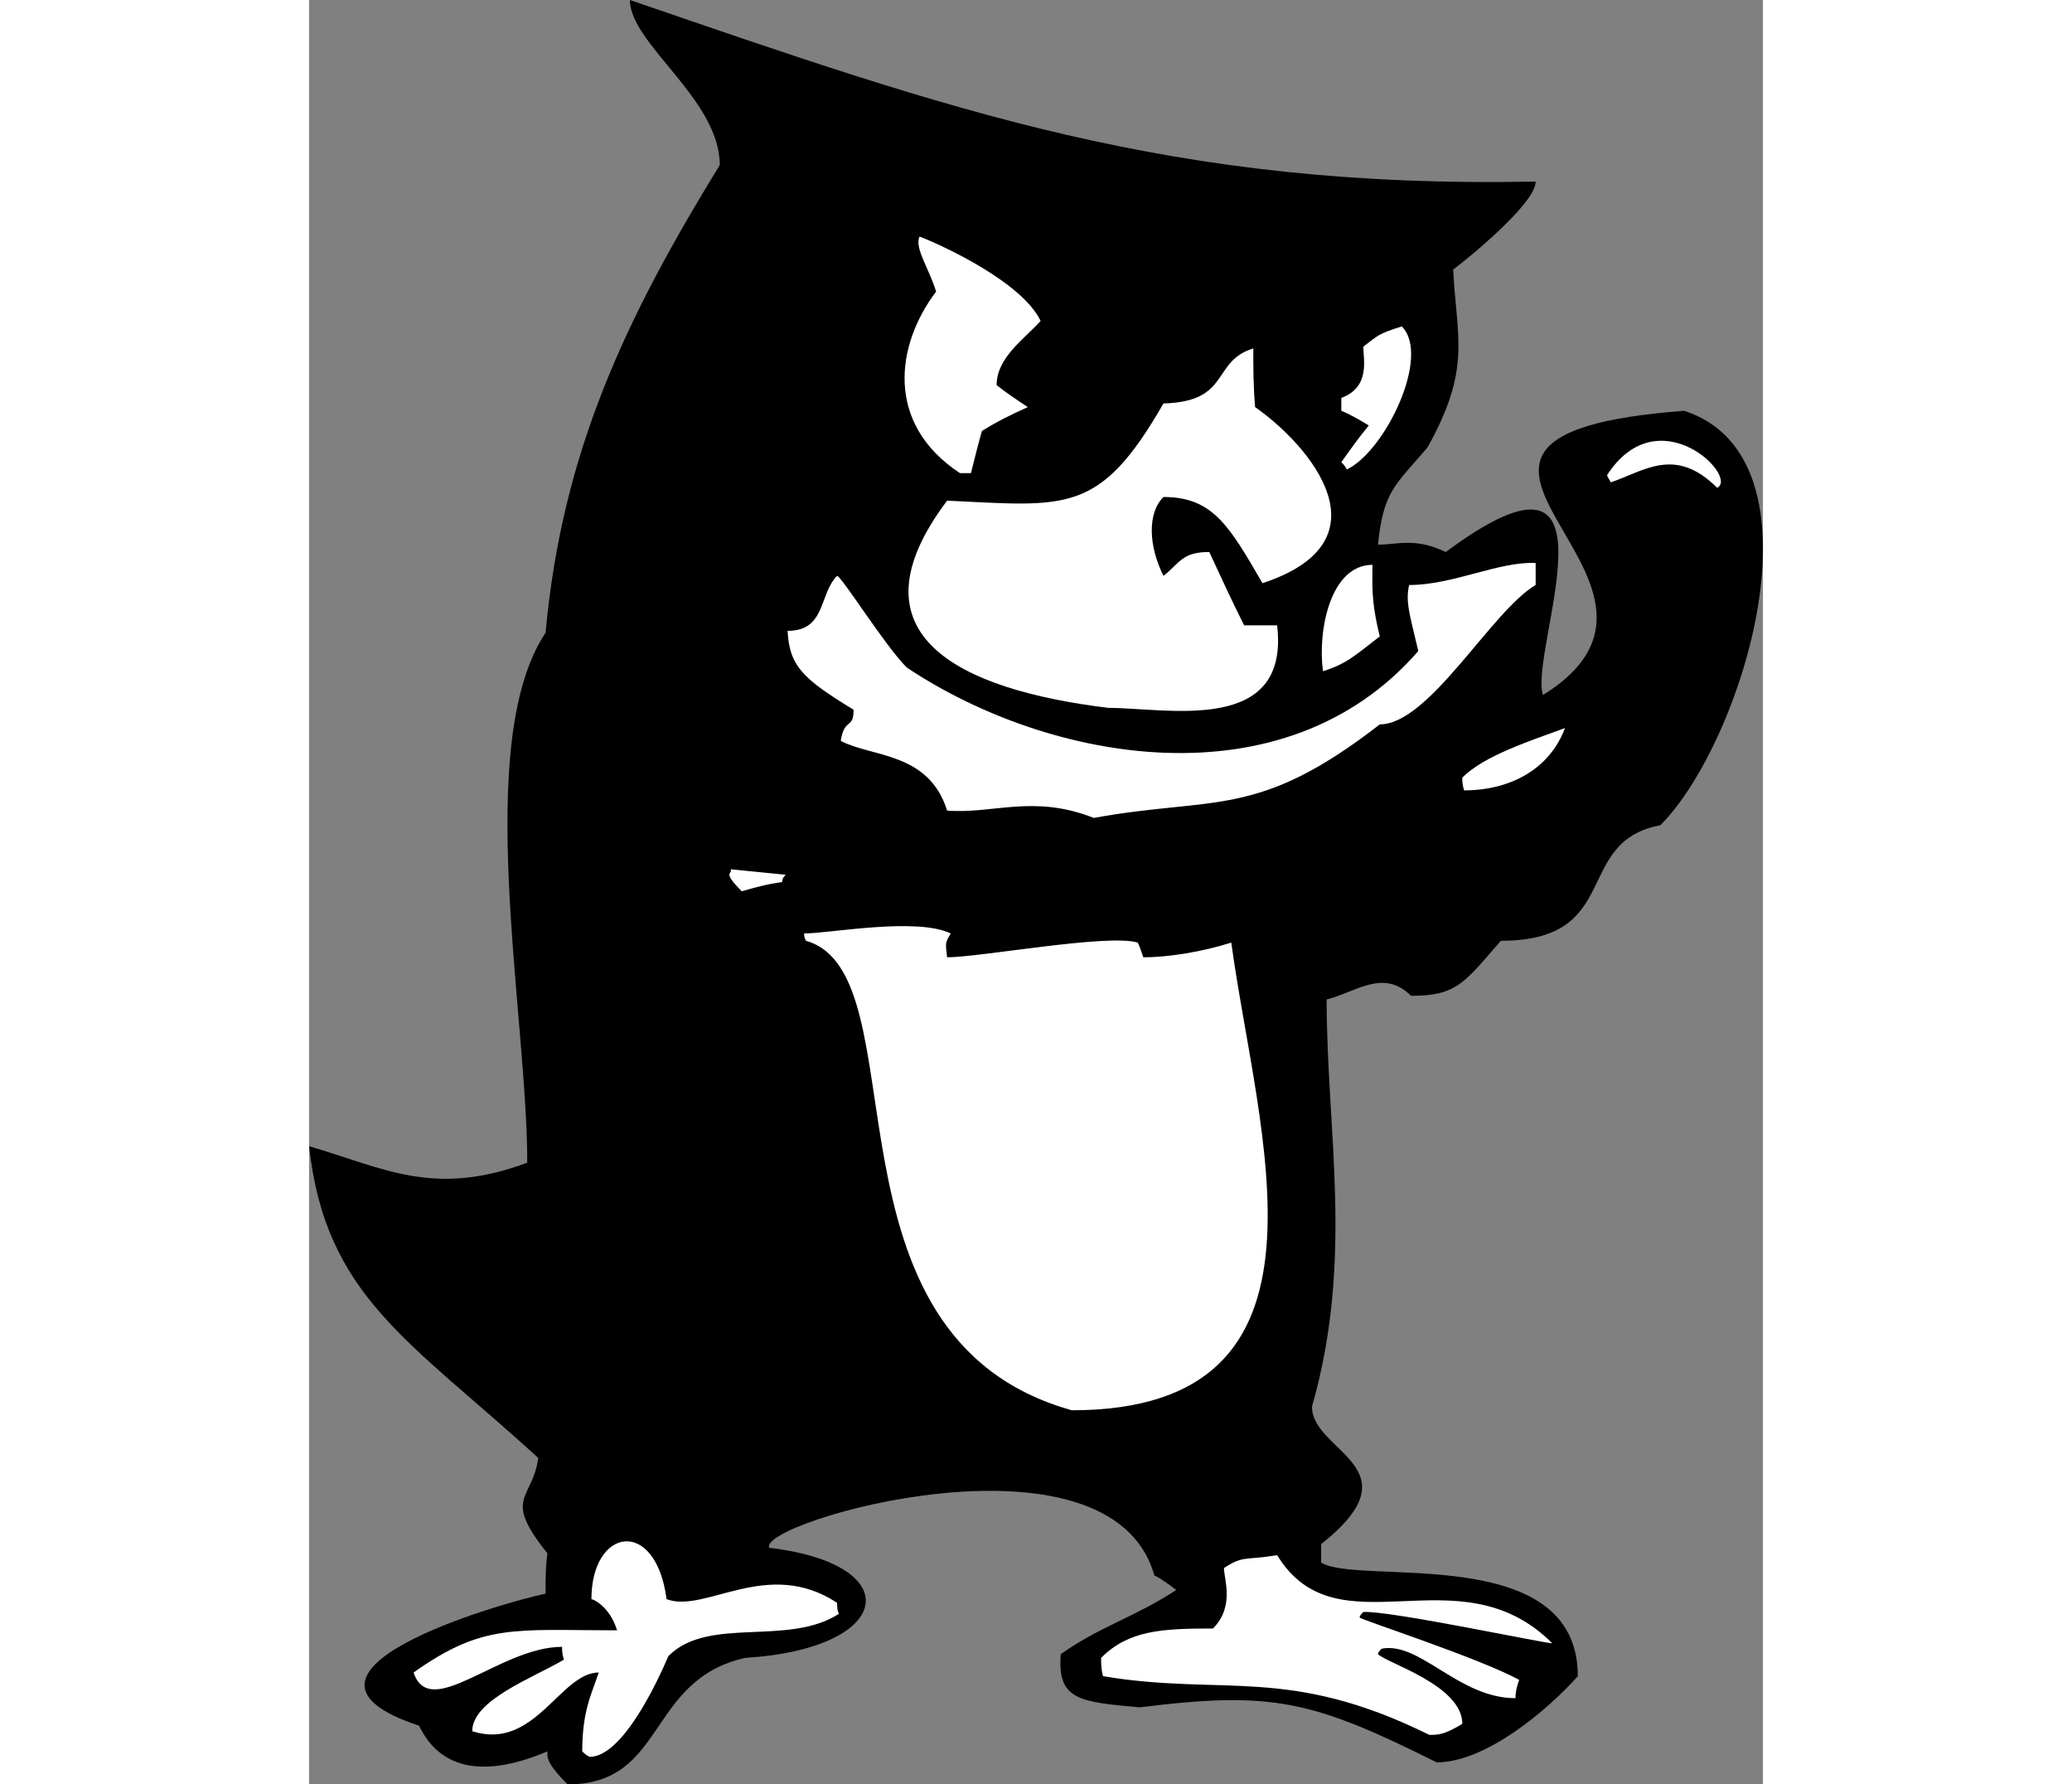
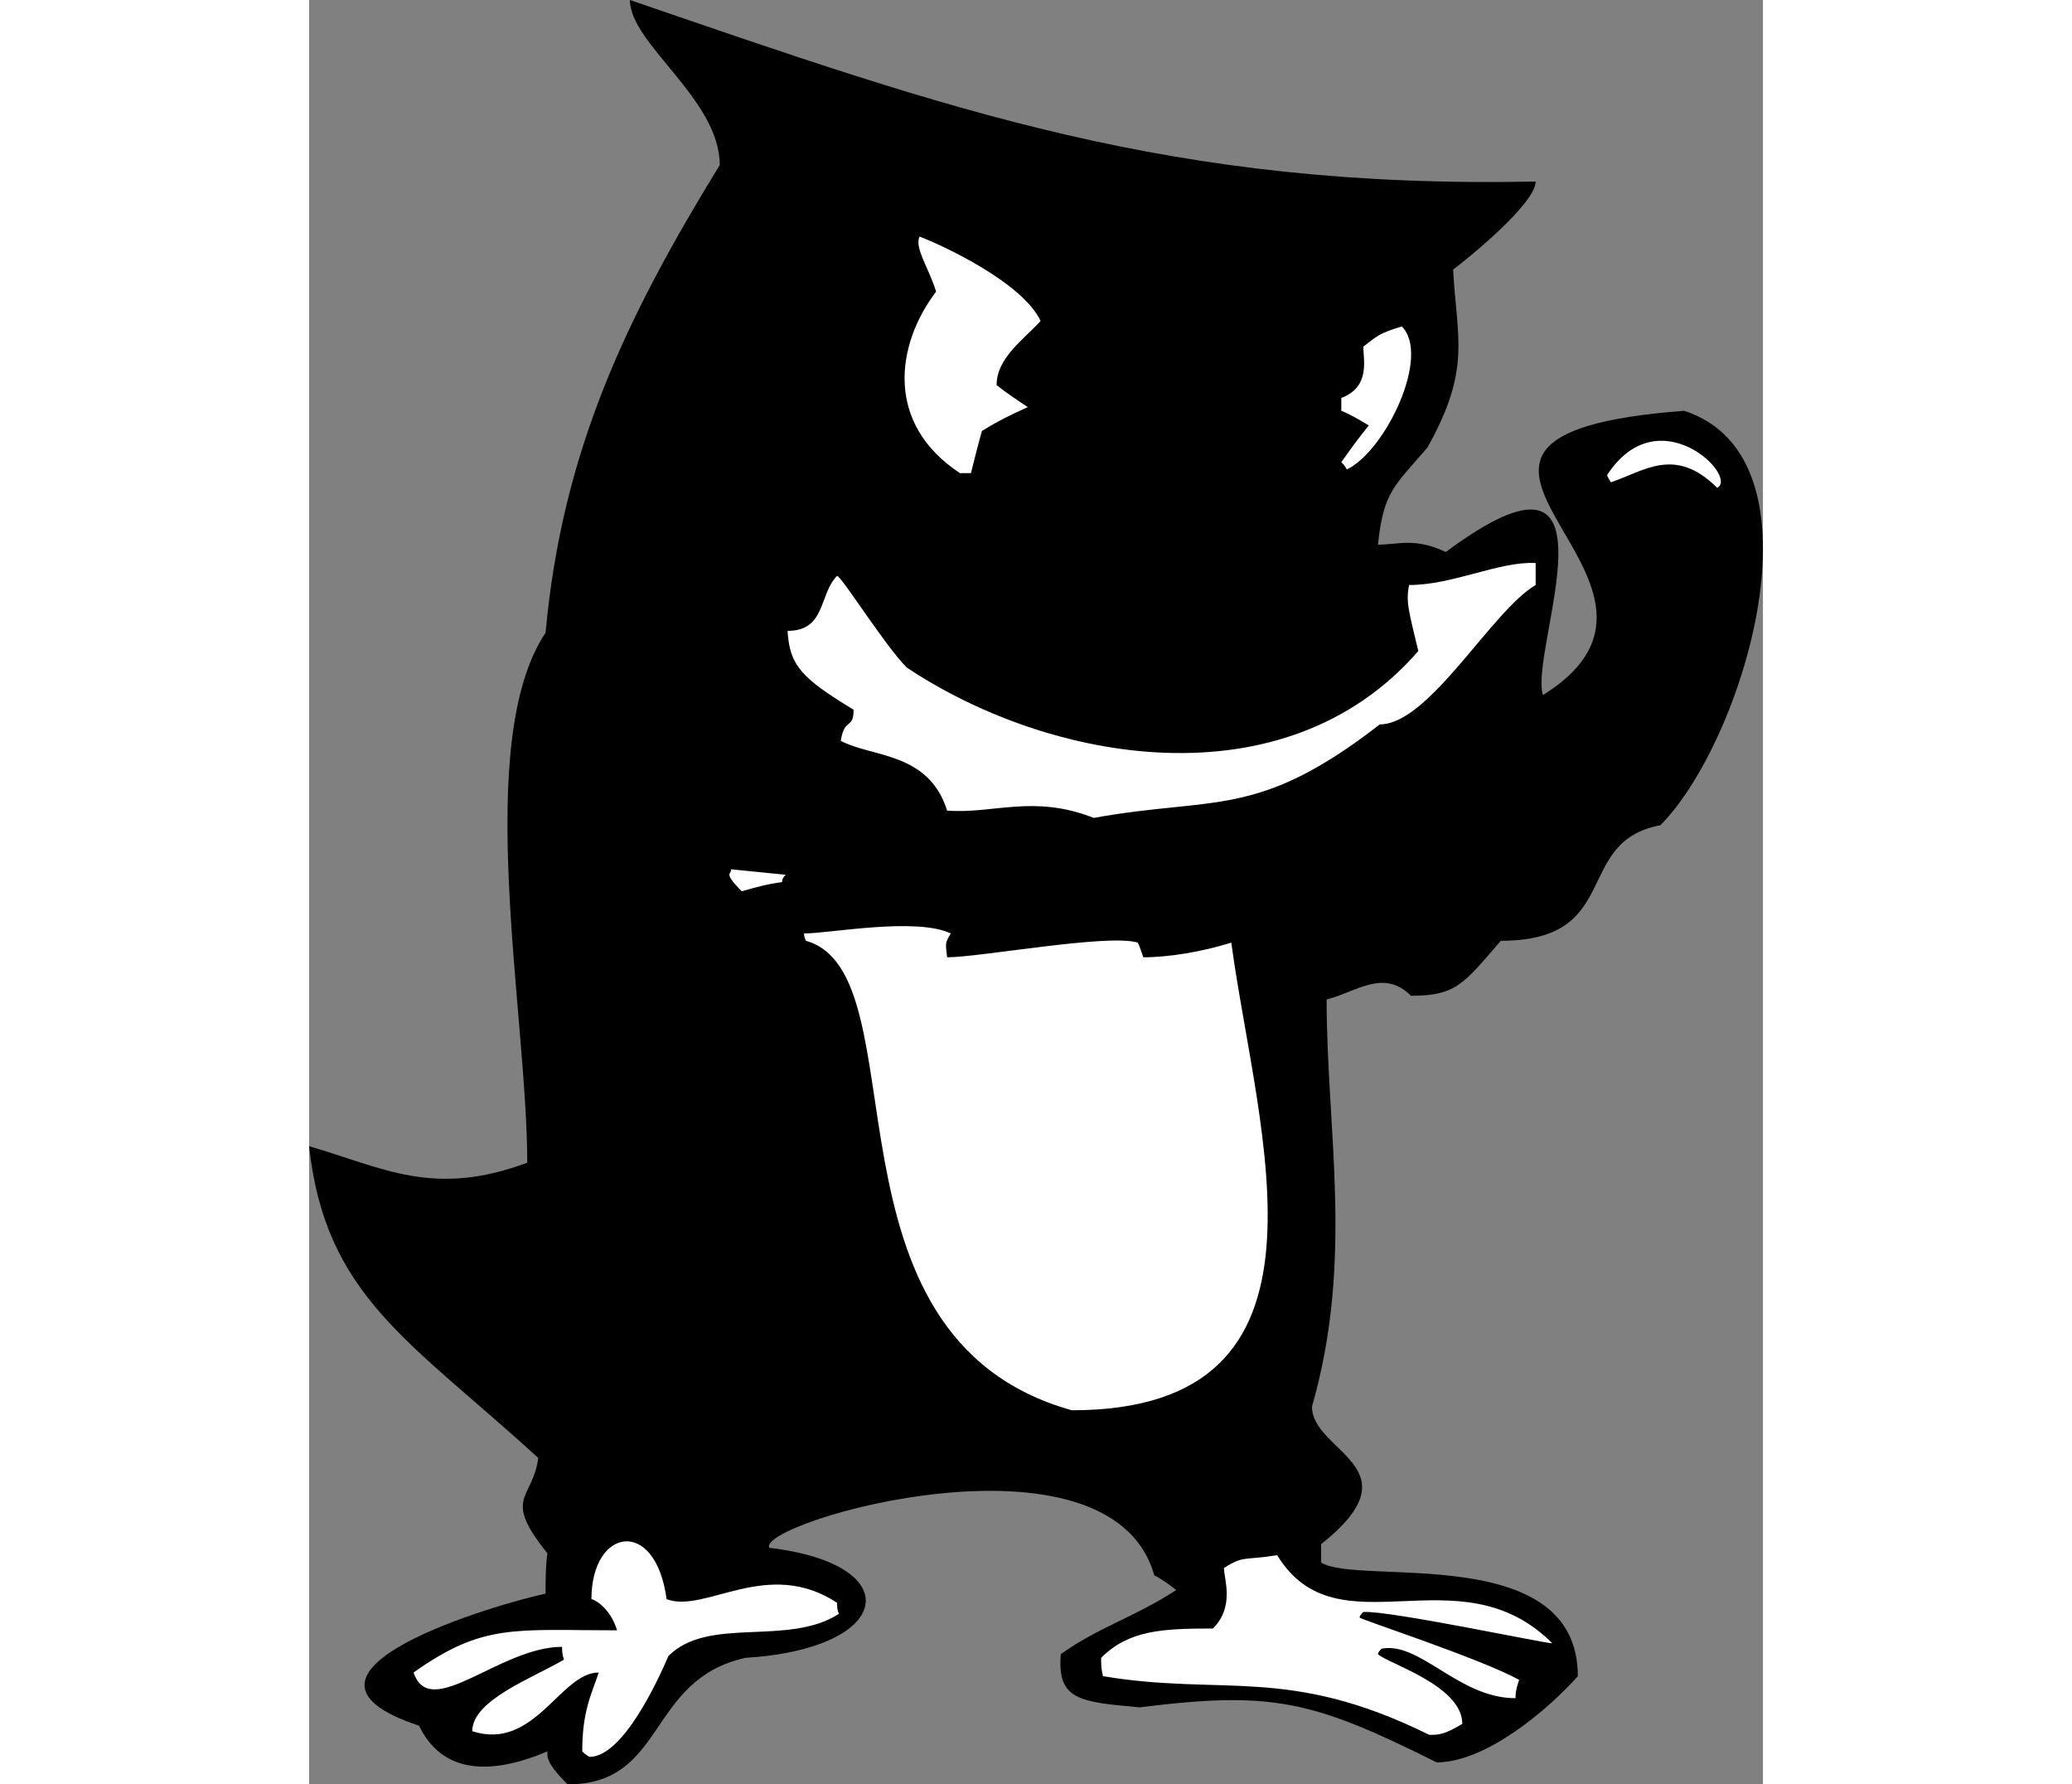
<svg xmlns="http://www.w3.org/2000/svg" xml:space="preserve" width="7.848in" height="6.757in" version="1.1" style="shape-rendering:geometricPrecision; text-rendering:geometricPrecision; image-rendering:optimizeQuality; fill-rule:evenodd; clip-rule:evenodd" viewBox="0 0 7847.69 9629.44">
  <rect x="0" y="0" width="7847.69" height="9629.44" fill="#808080" stroke="none" />
  <defs>
    <style type="text/css">
   
    .fil0 {fill:black}
    .fil1 {fill:white}
   
  </style>
  </defs>
  <g id="Layer_x0020__x0028_Black_x0020_and_x0020_White_x0029_">
    <g id="_2008725378864">
      <path class="fil0" d="M1395.43 9629.44c-118.76,-118.76 -108.86,-148.45 -108.86,-178.14 -326.59,138.55 -574.01,108.86 -692.77,-138.55 -870.91,-287 445.35,-663.08 682.87,-712.56 0,-79.17 0,-148.45 9.9,-217.73 -247.42,-306.8 -79.17,-287 -49.48,-514.63 -692.77,-633.39 -1148.01,-870.91 -1237.08,-1682.43 405.76,118.76 672.97,277.11 1177.7,89.07 0,-801.63 -296.9,-2266.33 98.97,-2860.13 89.07,-979.77 435.45,-1702.22 940.18,-2523.65 0,-356.28 -484.94,-653.18 -484.94,-890.7 1731.91,593.8 2919.51,1019.35 4888.95,979.77 0,118.76 -366.18,415.66 -445.35,475.04 19.79,376.07 98.97,534.42 -138.55,959.98 -178.14,207.83 -237.52,237.52 -267.21,524.52 108.86,0 197.93,-39.59 366.18,39.59 999.56,-742.25 445.35,534.42 524.52,771.94 999.56,-623.49 -1058.94,-1395.43 762.04,-1533.98 791.73,257.31 316.69,1791.29 -128.66,2236.64 -475.04,89.07 -197.93,623.49 -861.01,623.49 -197.93,227.62 -237.52,296.9 -484.94,296.9 -148.45,-148.45 -296.9,-19.79 -455.25,19.79 0,712.56 148.45,1405.32 -79.17,2197.06 0,247.42 574.01,326.59 49.48,742.25 0,29.69 0,59.38 0,98.97 197.93,128.66 1385.53,-118.76 1385.53,613.59 -158.35,178.14 -494.83,465.14 -762.04,465.14 -672.97,-336.49 -890.7,-385.97 -1603.26,-296.9 -326.59,-29.69 -445.35,-39.59 -425.56,-287 207.83,-148.45 395.87,-197.93 623.49,-346.38 -39.59,-29.69 -79.17,-59.38 -118.76,-79.17 -237.52,-841.22 -2147.57,-287 -2078.3,-148.45 752.15,89.07 672.97,544.32 -128.66,593.8 -534.42,118.76 -425.56,682.87 -959.98,682.87z" />
      <path class="fil1" d="M1514.19 9480.99c-19.79,-9.9 -29.69,-19.79 -39.59,-29.69 0,-217.73 49.48,-306.8 89.07,-425.56 -207.83,0 -346.38,425.56 -682.87,316.69 0,-168.24 326.59,-287 494.83,-385.97 -9.9,-29.69 -9.9,-49.48 -9.9,-69.28 -336.49,0 -712.56,405.76 -801.63,138.55 376.07,-267.21 544.32,-227.62 1098.53,-227.62 -39.59,-128.66 -128.66,-168.24 -138.55,-168.24 0,-385.97 346.38,-445.35 405.76,0 207.83,79.17 544.32,-227.62 920.39,19.79 0,19.79 0,39.59 9.9,59.38 -277.11,178.14 -702.66,9.9 -920.39,227.62 -59.38,138.55 -247.42,544.32 -425.56,544.32z" />
      <path class="fil1" d="M6046.85 9362.23c-762.04,-376.07 -1108.42,-207.83 -1761.6,-316.69 -9.9,-39.59 -9.9,-69.28 -9.9,-98.97 148.45,-148.45 326.59,-158.35 603.7,-158.35 118.76,-118.76 59.38,-267.21 59.38,-326.59 108.86,-69.28 108.86,-39.59 287,-69.28 326.59,534.42 979.77,-29.69 1484.5,475.04 0,9.9 -880.8,-178.14 -1019.35,-168.24 -9.9,9.9 -19.79,19.79 -19.79,29.69 0,9.9 643.28,217.73 861.01,336.49 -9.9,29.69 -19.79,59.38 -19.79,98.97 -306.8,0 -514.63,-306.8 -722.46,-267.21 -9.9,9.9 -19.79,19.79 -19.79,29.69 49.48,49.48 455.25,168.24 455.25,376.07 -98.97,59.38 -128.66,59.38 -178.14,59.38z" />
      <path class="fil1" d="M4117.01 7610.52c-1415.22,-395.87 -801.63,-2355.4 -1435.01,-2533.54 -9.9,-19.79 -9.9,-29.69 -9.9,-39.59 138.55,0 603.7,-89.07 791.73,0 -29.69,49.48 -29.69,49.48 -19.79,128.66 178.14,0 870.91,-128.66 1029.25,-79.17 9.9,19.79 19.79,49.48 29.69,79.17 138.55,0 316.69,-29.69 475.04,-79.17 138.55,1029.25 653.18,2523.65 -861.01,2523.65z" />
      <path class="fil1" d="M2335.61 4809.77c-108.86,-108.86 -49.48,-89.07 -59.38,-118.76 98.97,9.9 197.93,19.79 296.9,29.69 -9.9,9.9 -19.79,19.79 -19.79,39.59 -79.17,9.9 -148.45,29.69 -217.73,49.48z" />
      <path class="fil1" d="M4235.77 4413.91c-326.59,-128.66 -544.32,-19.79 -791.73,-39.59 -98.97,-316.69 -405.76,-287 -574.01,-376.07 19.79,-128.66 69.28,-59.38 69.28,-168.24 -277.11,-168.24 -346.38,-237.52 -356.28,-425.56 207.83,0 168.24,-197.93 267.21,-296.9 29.69,9.9 257.31,376.07 376.07,494.83 771.94,514.63 2038.71,742.25 2761.17,-89.07 -49.48,-207.83 -69.28,-267.21 -49.48,-356.28 237.52,0 484.94,-128.66 682.87,-118.76 0,39.59 0,79.17 0,118.76 -237.52,138.55 -574.01,752.15 -841.22,752.15 -663.08,514.63 -890.7,385.97 -1543.88,504.73z" />
-       <path class="fil1" d="M6234.89 4265.46c-9.9,-29.69 -9.9,-49.48 -9.9,-69.28 118.76,-118.76 366.18,-197.93 554.21,-267.21 -89.07,237.52 -316.69,336.49 -544.32,336.49z" />
-       <path class="fil1" d="M4314.94 3820.11c-811.53,-98.97 -1415.22,-395.87 -870.91,-1118.32 643.28,29.69 821.42,79.17 1167.8,-524.52 366.18,-9.9 257.31,-227.62 484.94,-296.9 0,98.97 0,207.83 9.9,316.69 296.9,207.83 732.35,722.46 39.59,950.08 -178.14,-306.8 -267.21,-465.14 -534.42,-465.14 -89.07,89.07 -79.17,267.21 0,425.56 89.07,-69.28 98.97,-128.66 247.42,-128.66 59.38,128.66 118.76,257.31 188.04,395.87 59.38,0 118.76,0 178.14,0 69.28,593.8 -593.8,445.35 -910.49,445.35z" />
-       <path class="fil1" d="M5472.85 3622.17c-29.69,-217.73 39.59,-574.01 267.21,-574.01 0,98.97 -9.9,188.04 39.59,385.97 -128.66,98.97 -178.14,148.45 -306.8,188.04z" />
      <path class="fil1" d="M7600.63 2632.51c-227.62,-227.62 -395.87,-89.07 -574.01,-29.69 -9.9,-19.79 -19.79,-29.69 -19.79,-39.59 277.11,-425.56 712.56,9.9 593.8,69.28z" />
      <path class="fil1" d="M3513.31 2553.34c-405.76,-267.21 -346.38,-692.77 -128.66,-979.77 -39.59,-128.66 -118.76,-237.52 -89.07,-296.9 128.66,49.48 554.21,247.42 653.18,455.25 -89.07,98.97 -237.52,197.93 -237.52,346.38 49.48,39.59 108.86,79.17 168.24,118.76 -89.07,39.59 -168.24,79.17 -247.42,128.66 -19.79,69.28 -39.59,148.45 -59.38,227.62 -19.79,0 -39.59,0 -59.38,0z" />
      <path class="fil1" d="M5601.5 2533.54c-9.9,-19.79 -19.79,-29.69 -29.69,-39.59 49.48,-69.28 98.97,-138.55 148.45,-197.93 -49.48,-29.69 -98.97,-59.38 -148.45,-79.17 0,-29.69 0,-49.48 0,-69.28 158.35,-59.38 118.76,-207.83 118.76,-277.11 79.17,-59.38 79.17,-69.28 207.83,-108.86 158.35,158.35 -89.07,672.97 -296.9,771.94z" />
    </g>
  </g>
</svg>